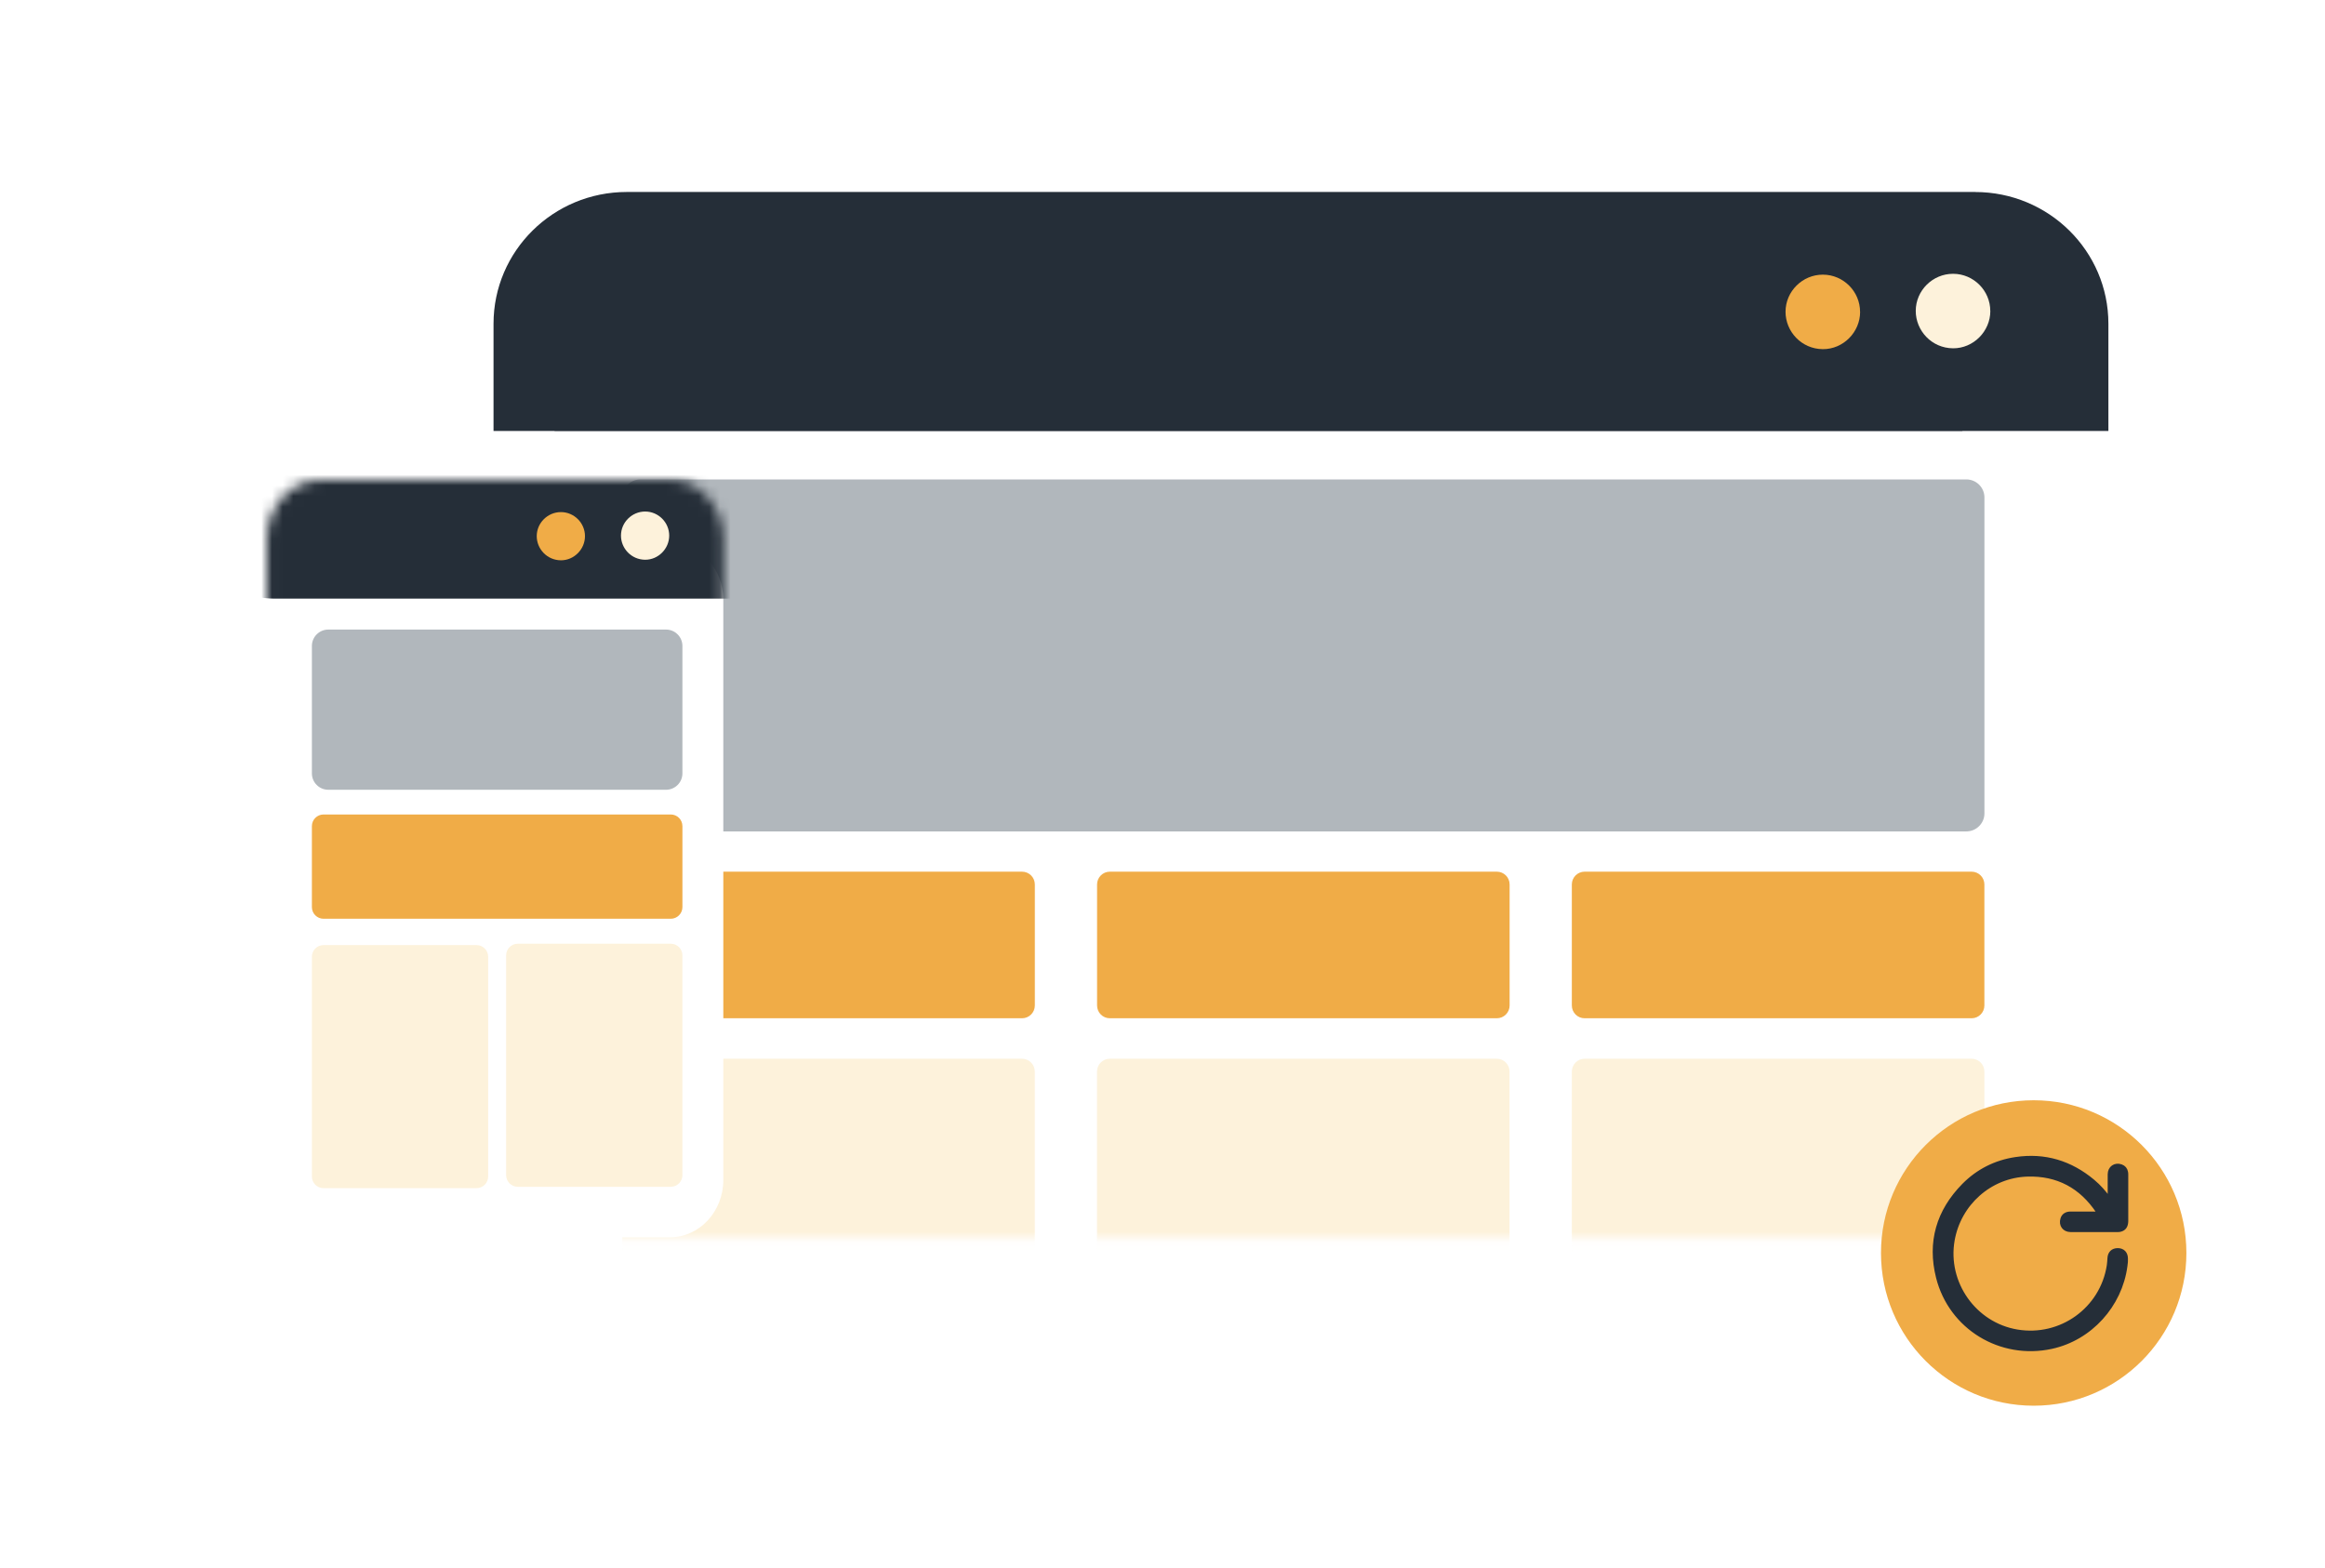
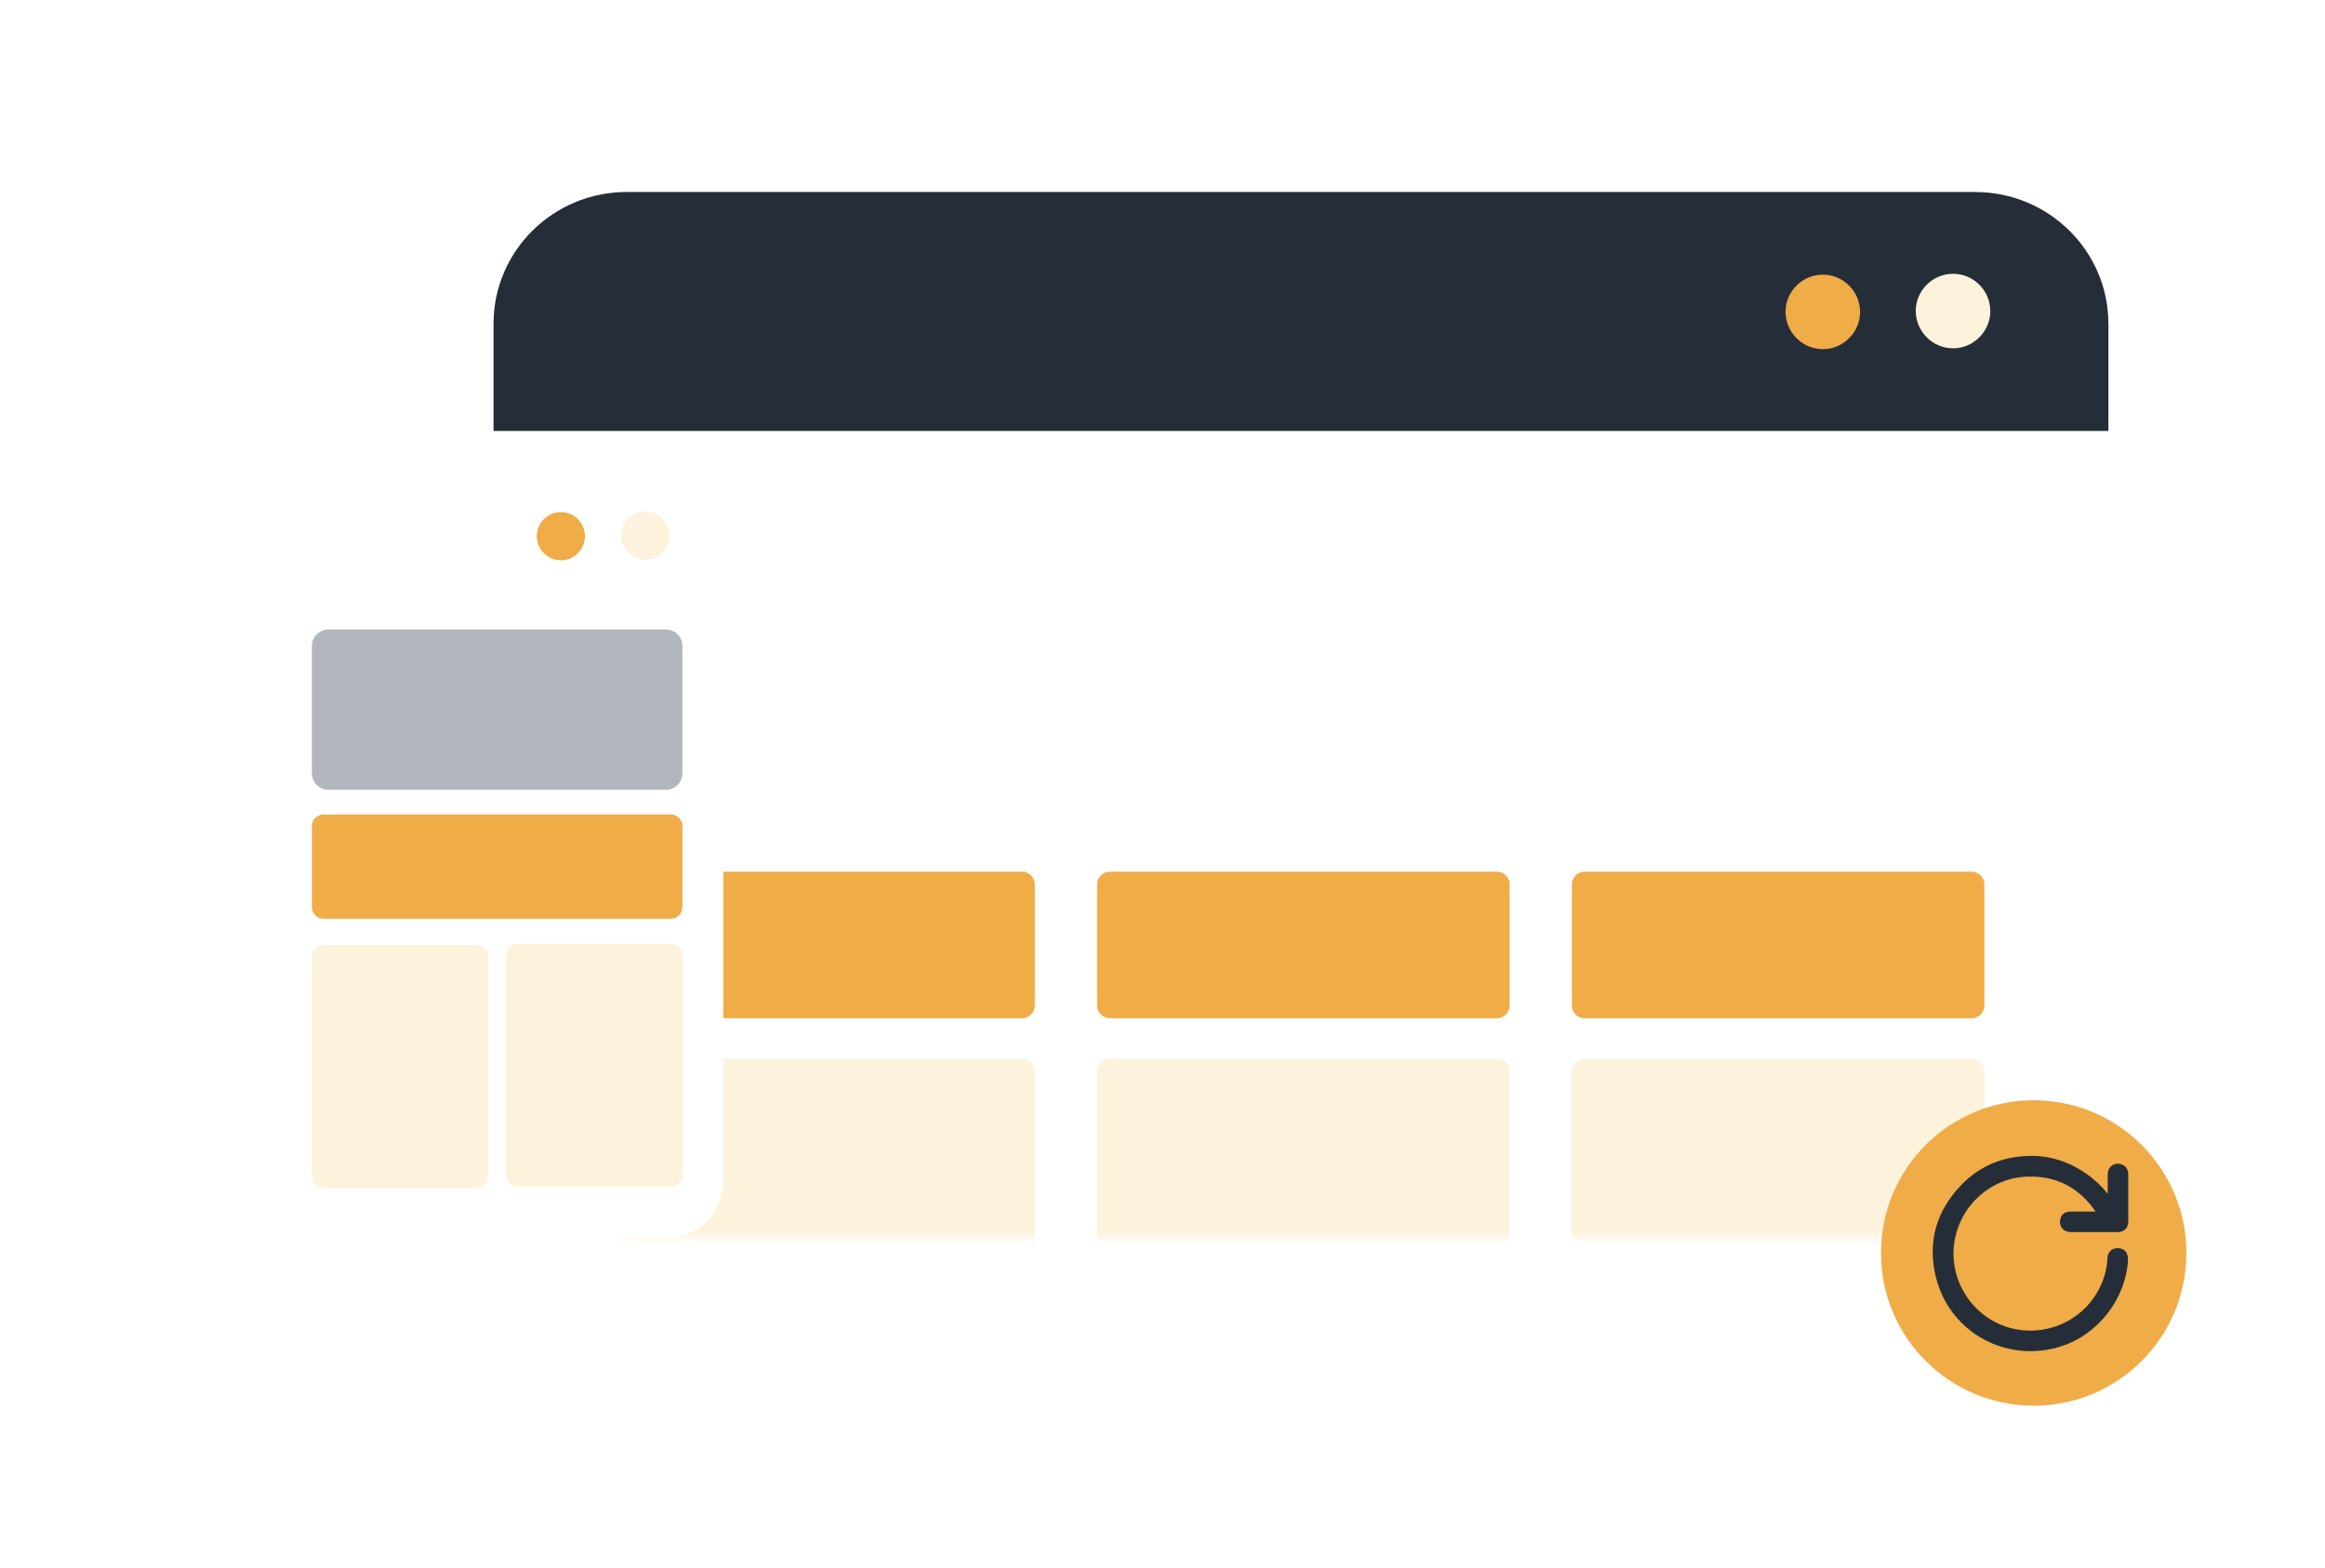
<svg xmlns="http://www.w3.org/2000/svg" width="218" height="147" viewBox="0 0 218 147" fill="none">
  <g style="mix-blend-mode:darken" filter="url(#filter0_f_48_424)">
-     <rect x="52" y="34.391" width="132" height="78" fill="#252E38" fill-opacity="0.5" />
-   </g>
+     </g>
  <path d="M58.772 120.522H185.195C192.098 120.522 197.691 114.991 197.691 108.168V40.426H46.275V108.168C46.275 114.991 51.869 120.522 58.772 120.522Z" fill="white" />
  <path d="M185.195 18H58.772C51.869 18 46.275 23.53 46.275 30.358V40.409H197.691V30.358C197.691 23.535 192.098 18.004 185.195 18.004V18Z" fill="#252E38" />
  <mask id="mask0_48_424" style="mask-type:luminance" maskUnits="userSpaceOnUse" x="46" y="39" width="152" height="78">
    <path d="M197.691 39.646H46.275V116.06H197.691V39.646Z" fill="white" />
  </mask>
  <g mask="url(#mask0_48_424)">
-     <path d="M184.371 44.952H60.044C59.107 44.952 58.348 45.711 58.348 46.648V76.259C58.348 77.195 59.107 77.955 60.044 77.955H184.371C185.308 77.955 186.068 77.195 186.068 76.259V46.648C186.068 45.711 185.308 44.952 184.371 44.952Z" fill="#B1B7BC" />
    <path d="M95.829 81.73H59.548C58.885 81.73 58.348 82.267 58.348 82.93V94.274C58.348 94.937 58.885 95.475 59.548 95.475H95.829C96.492 95.475 97.03 94.937 97.03 94.274V82.93C97.03 82.267 96.492 81.73 95.829 81.73Z" fill="#F0AC47" />
    <path d="M140.347 81.73H104.065C103.403 81.73 102.865 82.267 102.865 82.93V94.274C102.865 94.937 103.403 95.475 104.065 95.475H140.347C141.01 95.475 141.547 94.937 141.547 94.274V82.93C141.547 82.267 141.01 81.73 140.347 81.73Z" fill="#F0AC47" />
    <path d="M184.863 81.73H148.581C147.918 81.73 147.381 82.267 147.381 82.93V94.274C147.381 94.937 147.918 95.475 148.581 95.475H184.863C185.526 95.475 186.063 94.937 186.063 94.274V82.93C186.063 82.267 185.526 81.73 184.863 81.73Z" fill="#F0AC47" />
    <path d="M59.548 99.27H95.826C96.487 99.27 97.026 99.809 97.026 100.47V123.914H58.344V100.47C58.344 99.809 58.882 99.27 59.544 99.27H59.548Z" fill="#FDF2DB" />
    <path d="M104.064 99.27H140.341C141.003 99.27 141.541 99.809 141.541 100.47V123.914H102.859V100.47C102.859 99.809 103.398 99.27 104.059 99.27H104.064Z" fill="#FDF2DB" />
    <path d="M148.585 99.27H184.863C185.524 99.27 186.063 99.809 186.063 100.47V123.914H147.381V100.47C147.381 99.809 147.919 99.27 148.581 99.27H148.585Z" fill="#FDF2DB" />
  </g>
  <path d="M186.62 29.162C186.62 31.066 185.034 32.669 183.125 32.657C181.115 32.644 179.623 30.999 179.627 29.145C179.631 27.237 181.213 25.668 183.13 25.672C185.046 25.672 186.62 27.25 186.615 29.162H186.62Z" fill="#FDF2DB" />
  <path d="M174.411 29.243C174.411 31.147 172.825 32.75 170.916 32.737C168.906 32.725 167.414 31.079 167.418 29.226C167.422 27.317 169.004 25.748 170.921 25.752C172.837 25.752 174.411 27.33 174.406 29.243H174.411Z" fill="#F0AC47" />
  <path d="M190.687 103.163H190.683C182.777 103.163 176.367 109.573 176.367 117.481V117.485C176.367 125.392 182.777 131.802 190.683 131.802H190.687C198.594 131.802 205.003 125.392 205.003 117.485V117.481C205.003 109.573 198.594 103.163 190.687 103.163Z" fill="#F0AC47" />
  <path d="M194.147 113.816C193.757 113.816 193.502 113.99 193.409 114.304C193.244 114.847 193.574 115.296 194.143 115.301C195.618 115.301 197.09 115.301 198.566 115.301C198.642 115.301 198.714 115.301 198.786 115.28C199.151 115.195 199.329 114.936 199.333 114.482C199.333 113.04 199.333 111.603 199.333 110.161C199.333 110.08 199.333 109.995 199.316 109.919C199.269 109.656 199.121 109.474 198.867 109.385C198.328 109.194 197.849 109.529 197.845 110.101C197.84 110.916 197.845 111.73 197.845 112.599C197.781 112.519 197.751 112.485 197.726 112.447C197.293 111.832 196.797 111.272 196.225 110.793C194.126 109.037 191.721 108.299 189.007 108.706C187.129 108.986 185.484 109.809 184.148 111.162C181.769 113.579 180.917 116.475 181.748 119.762C182.935 124.461 187.6 127.281 192.336 126.259C195.987 125.471 198.765 122.362 199.252 118.719C199.269 118.592 199.291 118.46 199.299 118.329C199.299 118.308 199.299 118.286 199.299 118.265C199.299 118.18 199.303 118.1 199.303 118.015C199.303 117.536 199.028 117.252 198.574 117.247C198.112 117.247 197.84 117.519 197.819 117.994C197.815 118.083 197.811 118.172 197.802 118.265C197.79 118.397 197.781 118.528 197.76 118.66C197.128 122.778 193.252 125.568 189.126 124.877C185.11 124.207 182.354 120.309 183.054 116.285C183.656 112.828 186.578 110.216 190.076 110.101C192.934 110.008 195.165 111.208 196.751 113.596C196.789 113.655 196.823 113.719 196.878 113.816H196.619C195.796 113.816 194.974 113.816 194.155 113.816H194.147Z" fill="#252E38" stroke="#252E38" stroke-width="0.44" stroke-miterlimit="10" />
  <g style="mix-blend-mode:darken" filter="url(#filter1_f_48_424)">
-     <rect x="34" y="61" width="27" height="45" fill="#252E38" fill-opacity="0.5" />
-   </g>
+     </g>
  <path d="M62.806 50.863H30.014C27.243 50.863 25 53.269 25 56.24V110.636C25 113.604 27.246 116.013 30.014 116.013H62.806C65.577 116.013 67.82 113.608 67.82 110.636V56.24C67.82 53.272 65.574 50.863 62.806 50.863Z" fill="white" />
  <mask id="mask1_48_424" style="mask-type:luminance" maskUnits="userSpaceOnUse" x="25" y="45" width="43" height="67">
-     <path d="M62.815 45H30.024C27.253 45 25.01 47.474 25.01 50.522V106.39C25.01 109.441 27.256 111.911 30.024 111.911H62.815C65.587 111.911 67.829 109.438 67.829 106.39V50.522C67.829 47.471 65.583 45 62.815 45Z" fill="white" />
-   </mask>
+     </mask>
  <g mask="url(#mask1_48_424)">
    <path d="M68.573 -10.782H25.753C22.134 -10.782 19.203 -8.309 19.203 -5.261V50.607C19.203 53.659 22.134 56.129 25.753 56.129H68.576C72.192 56.129 75.126 53.656 75.126 50.607V-5.261C75.126 -8.312 72.195 -10.782 68.576 -10.782H68.573Z" fill="#252E38" />
  </g>
  <mask id="mask2_48_424" style="mask-type:luminance" maskUnits="userSpaceOnUse" x="25" y="56" width="41" height="57">
    <path d="M65.811 56.222H25.879V112.016H65.811V56.222Z" fill="white" />
  </mask>
  <g mask="url(#mask2_48_424)">
    <path d="M62.45 59.03H30.78C29.932 59.03 29.244 59.718 29.244 60.567V72.513C29.244 73.362 29.932 74.05 30.78 74.05H62.45C63.299 74.05 63.986 73.362 63.986 72.513V60.567C63.986 59.718 63.299 59.03 62.45 59.03Z" fill="#B1B7BC" />
    <path d="M62.893 76.367H30.338C29.734 76.367 29.244 76.856 29.244 77.461V85.05C29.244 85.654 29.734 86.144 30.338 86.144H62.893C63.497 86.144 63.986 85.654 63.986 85.05V77.461C63.986 76.856 63.497 76.367 62.893 76.367Z" fill="#F0AC47" />
    <path d="M44.68 88.614H30.338C29.734 88.614 29.244 89.104 29.244 89.708V110.311C29.244 110.915 29.734 111.405 30.338 111.405H44.68C45.284 111.405 45.773 110.915 45.773 110.311V89.708C45.773 89.104 45.284 88.614 44.68 88.614Z" fill="#FDF2DB" />
    <path d="M62.893 88.485H48.551C47.947 88.485 47.457 88.975 47.457 89.579V110.182C47.457 110.786 47.947 111.276 48.551 111.276H62.893C63.497 111.276 63.986 110.786 63.986 110.182V89.579C63.986 88.975 63.497 88.485 62.893 88.485Z" fill="#FDF2DB" />
  </g>
  <path d="M62.747 50.221C62.747 51.453 61.721 52.489 60.489 52.482C59.186 52.473 58.221 51.41 58.225 50.212C58.228 48.976 59.251 47.962 60.492 47.962C61.73 47.962 62.75 48.983 62.747 50.221Z" fill="#FDF2DB" />
  <path d="M54.849 50.273C54.849 51.505 53.822 52.541 52.59 52.535C51.288 52.525 50.323 51.462 50.326 50.264C50.329 49.029 51.352 48.015 52.594 48.015C53.832 48.015 54.852 49.035 54.849 50.273Z" fill="#F0AC47" />
  <defs>
    <filter id="filter0_f_48_424" x="18" y="0.391" width="200" height="146" filterUnits="userSpaceOnUse" color-interpolation-filters="sRGB">
      <feFlood flood-opacity="0" result="BackgroundImageFix" />
      <feBlend mode="normal" in="SourceGraphic" in2="BackgroundImageFix" result="shape" />
      <feGaussianBlur stdDeviation="17" result="effect1_foregroundBlur_48_424" />
    </filter>
    <filter id="filter1_f_48_424" x="0" y="27" width="95" height="113" filterUnits="userSpaceOnUse" color-interpolation-filters="sRGB">
      <feFlood flood-opacity="0" result="BackgroundImageFix" />
      <feBlend mode="normal" in="SourceGraphic" in2="BackgroundImageFix" result="shape" />
      <feGaussianBlur stdDeviation="17" result="effect1_foregroundBlur_48_424" />
    </filter>
  </defs>
</svg>